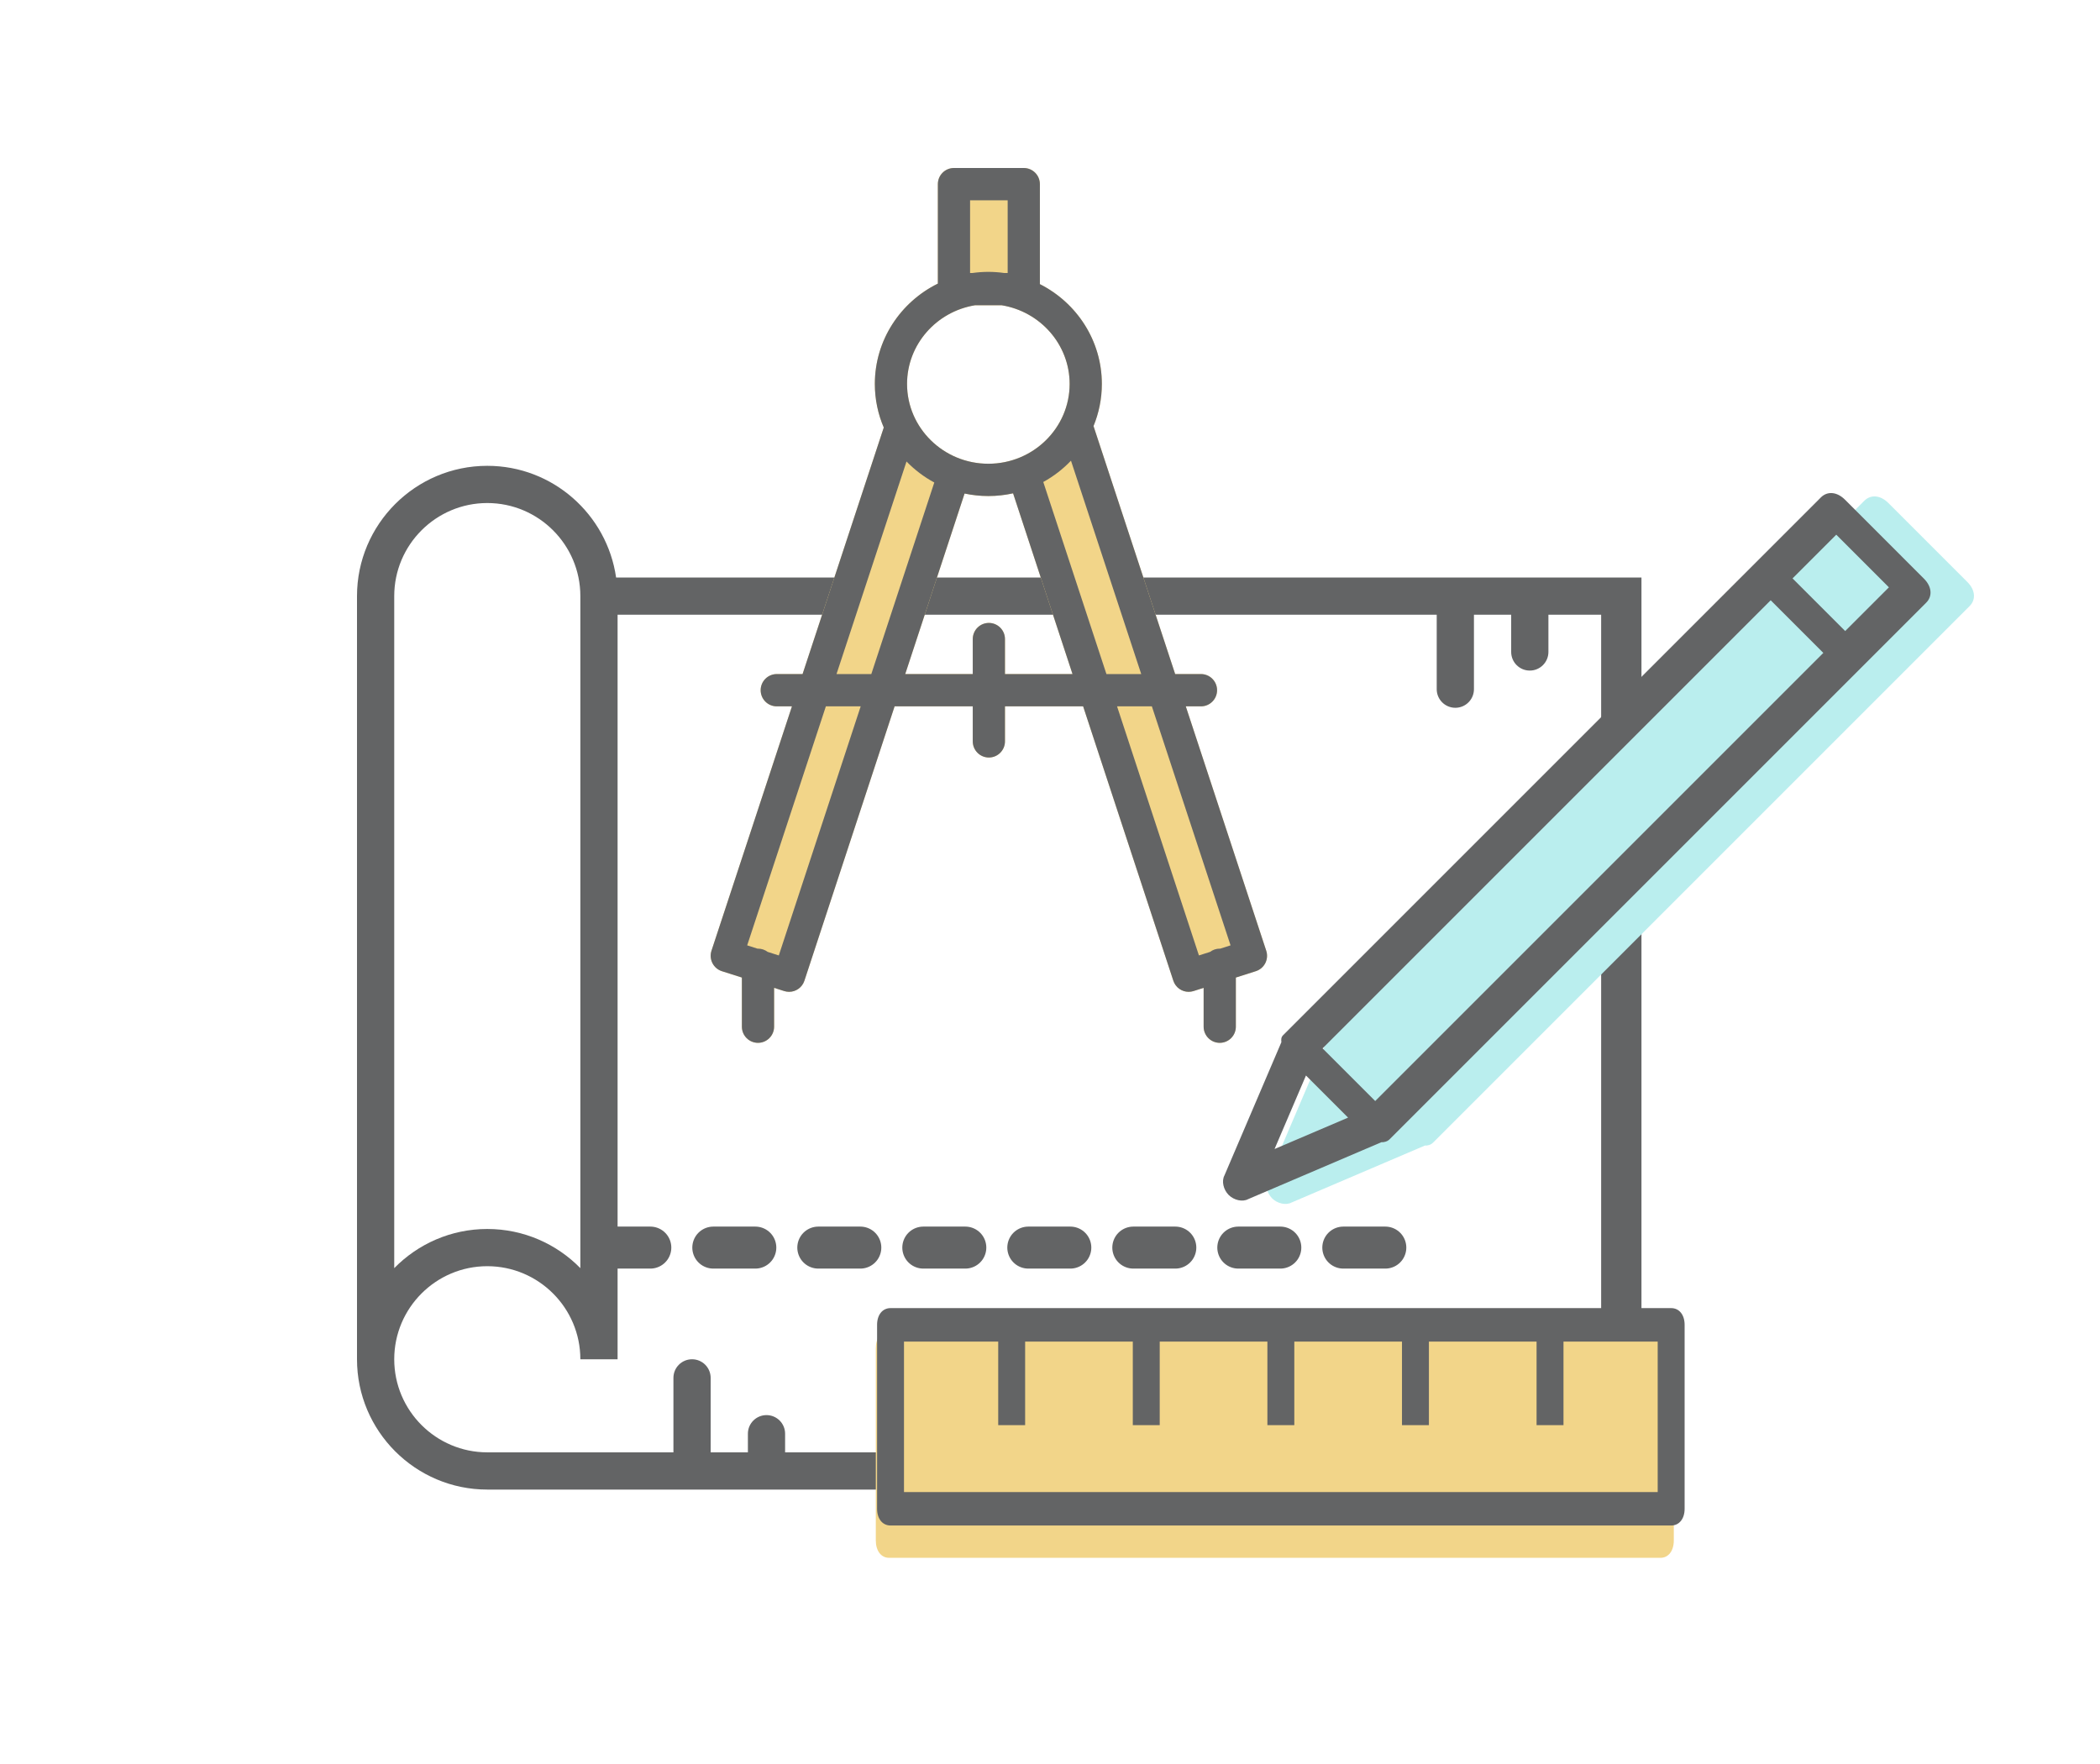
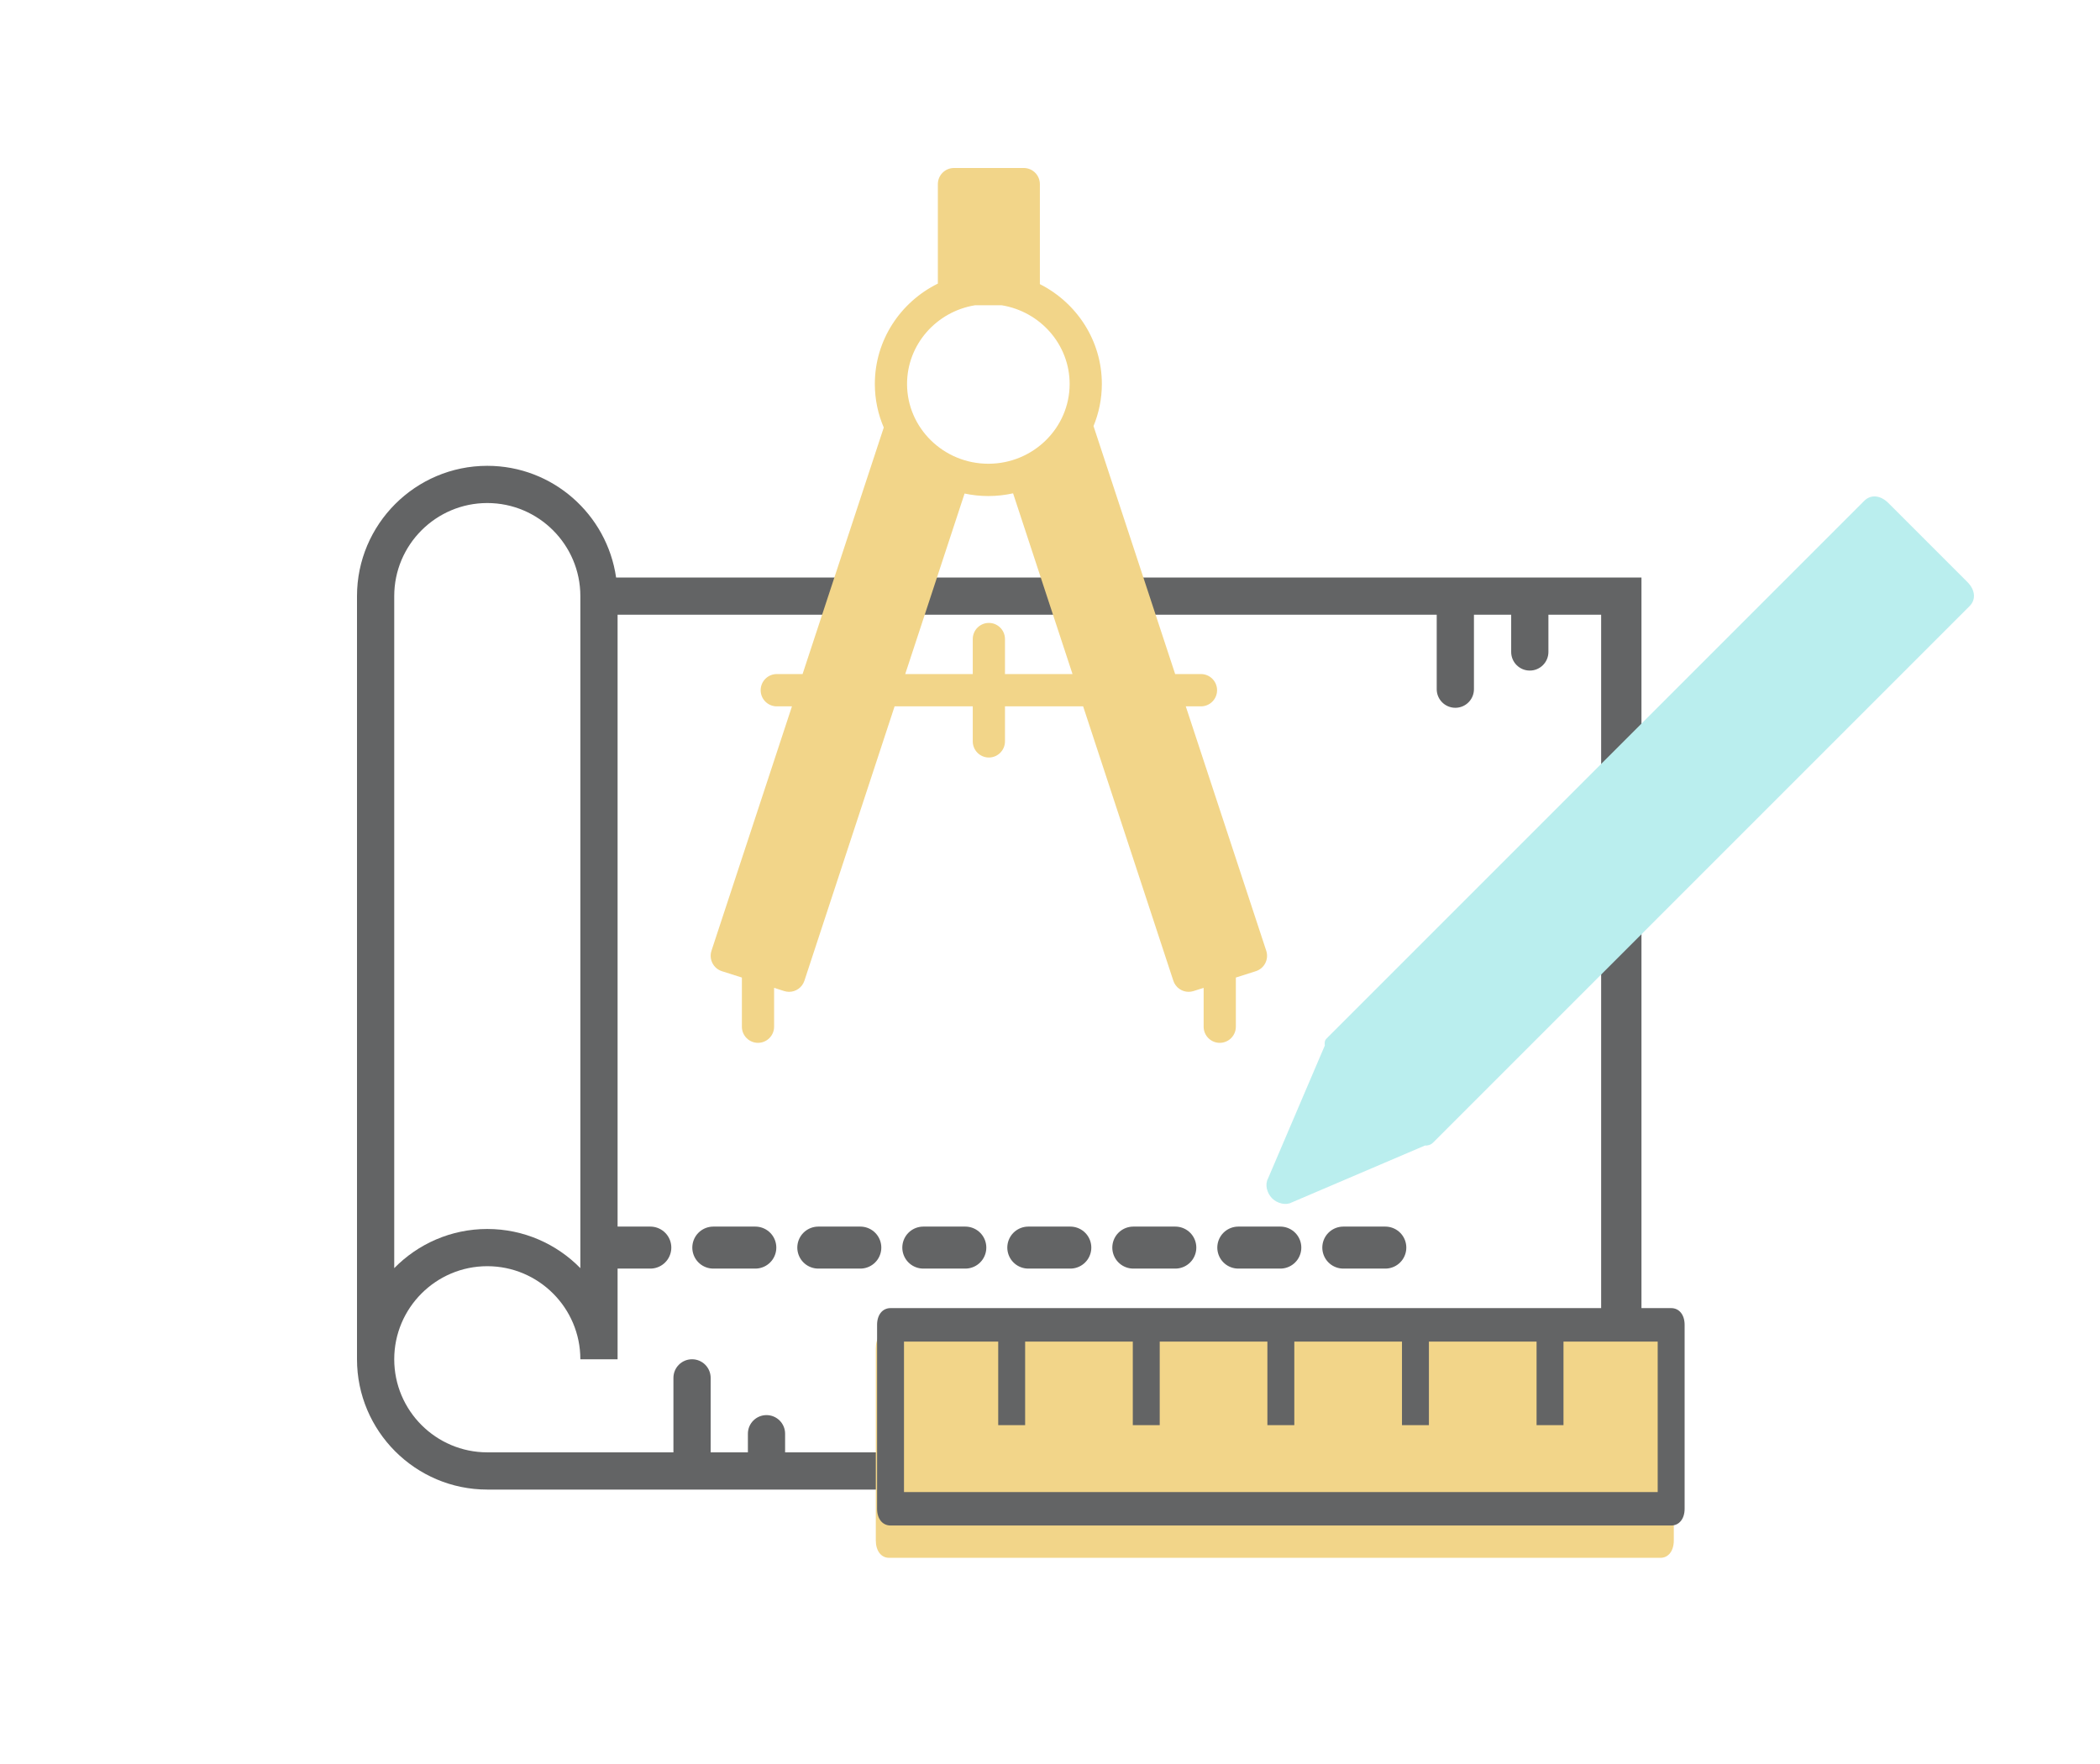
<svg xmlns="http://www.w3.org/2000/svg" width="100" height="84" viewBox="0 0 100 84" fill="none">
  <path d="M28.967 59.409H67.121" stroke="#636465" stroke-width="2" stroke-linecap="round" stroke-dasharray="2 3" />
-   <path fill-rule="evenodd" clip-rule="evenodd" d="M76.245 69.159H37.386V68.272C37.386 67.783 36.99 67.386 36.5 67.386C36.01 67.386 35.614 67.783 35.614 68.272V69.159H33.841V65.614C33.841 65.124 33.445 64.727 32.955 64.727C32.464 64.727 32.068 65.124 32.068 65.614V69.159H23.204C20.761 69.159 18.773 67.171 18.773 64.727C18.773 62.283 20.761 60.295 23.204 60.295C25.648 60.295 27.636 62.283 27.636 64.727H29.409V29.273H68.415V32.818C68.415 33.307 68.811 33.704 69.302 33.704C69.792 33.704 70.188 33.307 70.188 32.818V29.273H71.961V31.045C71.961 31.535 72.357 31.932 72.847 31.932C73.337 31.932 73.734 31.535 73.734 31.045V29.273H76.245V69.159ZM18.773 28.386C18.773 25.942 20.761 23.954 23.204 23.954C25.648 23.954 27.636 25.942 27.636 28.386V60.388C26.51 59.238 24.939 58.523 23.204 58.523C21.47 58.523 19.899 59.238 18.773 60.388V28.386ZM76.245 27.5H29.338C28.906 24.498 26.324 22.182 23.204 22.182C19.784 22.182 17 24.965 17 28.386V64.727C17 68.148 19.784 70.932 23.204 70.932H76.245H78.165V27.5H76.245Z" fill="#636465" />
+   <path fill-rule="evenodd" clip-rule="evenodd" d="M76.245 69.159H37.386V68.272C37.386 67.783 36.99 67.386 36.5 67.386C36.01 67.386 35.614 67.783 35.614 68.272V69.159H33.841V65.614C33.841 65.124 33.445 64.727 32.955 64.727C32.464 64.727 32.068 65.124 32.068 65.614V69.159H23.204C20.761 69.159 18.773 67.171 18.773 64.727C18.773 62.283 20.761 60.295 23.204 60.295C25.648 60.295 27.636 62.283 27.636 64.727H29.409V29.273H68.415V32.818C68.415 33.307 68.811 33.704 69.302 33.704C69.792 33.704 70.188 33.307 70.188 32.818V29.273H71.961V31.045C71.961 31.535 72.357 31.932 72.847 31.932C73.337 31.932 73.734 31.535 73.734 31.045V29.273H76.245V69.159ZM18.773 28.386C18.773 25.942 20.761 23.954 23.204 23.954C25.648 23.954 27.636 25.942 27.636 28.386V60.388C26.51 59.238 24.939 58.523 23.204 58.523C21.47 58.523 19.899 59.238 18.773 60.388V28.386ZM76.245 27.5H29.338C28.906 24.498 26.324 22.182 23.204 22.182C19.784 22.182 17 24.965 17 28.386V64.727C17 68.148 19.784 70.932 23.204 70.932H76.245H78.165V27.5Z" fill="#636465" />
  <path fill-rule="evenodd" clip-rule="evenodd" d="M79.072 74.182C79.452 74.182 79.705 73.849 79.705 73.35V64.206C79.705 63.708 79.452 63.375 79.072 63.375L42.338 63.375C41.958 63.375 41.705 63.708 41.705 64.206L41.705 73.35C41.705 73.849 41.958 74.182 42.338 74.182L79.072 74.182Z" fill="#F2D589" />
  <path fill-rule="evenodd" clip-rule="evenodd" d="M78.938 63.884L74.452 63.884V67.865H73.17V63.884H68.043V67.865H66.761V63.884H61.634V67.865H60.352V63.884H55.225V67.865H53.943V63.884H48.816V67.865H47.534V63.884H43.047V71.05H78.938V63.884ZM79.579 72.643H42.407C42.022 72.643 41.766 72.324 41.766 71.846V63.087C41.766 62.61 42.022 62.291 42.407 62.291L79.579 62.291C79.964 62.291 80.22 62.61 80.22 63.087V71.846C80.22 72.324 79.964 72.643 79.579 72.643V72.643Z" fill="#636465" />
  <mask id="mask0_0_2247" style="mask-type:luminance" maskUnits="userSpaceOnUse" x="41" y="62" width="40" height="11">
    <path fill-rule="evenodd" clip-rule="evenodd" d="M78.938 63.884L74.452 63.884V67.865H73.17V63.884H68.043V67.865H66.761V63.884H61.634V67.865H60.352V63.884H55.225V67.865H53.943V63.884H48.816V67.865H47.534V63.884H43.047V71.05H78.938V63.884ZM79.579 72.643H42.407C42.022 72.643 41.766 72.324 41.766 71.846V63.087C41.766 62.61 42.022 62.291 42.407 62.291L79.579 62.291C79.964 62.291 80.22 62.61 80.22 63.087V71.846C80.22 72.324 79.964 72.643 79.579 72.643V72.643Z" fill="white" />
  </mask>
  <g mask="url(#mask0_0_2247)">
</g>
  <path fill-rule="evenodd" clip-rule="evenodd" d="M88.776 23.847L85.653 26.97L63.273 49.35L63.169 49.454C63.065 49.558 63.076 49.673 63.086 49.788L60.376 56.134C60.23 56.404 60.325 56.811 60.575 57.062C60.826 57.312 61.233 57.407 61.504 57.262L67.85 54.551C67.964 54.562 68.131 54.52 68.235 54.416L68.287 54.364L90.667 31.984L93.79 28.861C94.103 28.549 94.06 28.09 93.684 27.714L89.923 23.953C89.547 23.578 89.088 23.535 88.776 23.847V23.847Z" fill="#BAEEEE" />
-   <path fill-rule="evenodd" clip-rule="evenodd" d="M87.441 25.461L85.359 27.543L87.866 30.05L89.948 27.968L87.441 25.461ZM84.318 28.584L62.979 49.923L65.486 52.43L86.825 31.091L84.318 28.584ZM62.189 51.215L64.194 53.22L60.693 54.715L62.189 51.215ZM86.708 23.687L83.585 26.81L61.205 49.19L61.101 49.294C60.997 49.398 61.007 49.513 61.018 49.628L58.307 55.973C58.162 56.244 58.257 56.651 58.507 56.902C58.758 57.152 59.165 57.247 59.435 57.102L65.781 54.391C65.896 54.401 66.063 54.36 66.167 54.256L66.219 54.204L88.599 31.824L91.722 28.701C92.034 28.389 91.992 27.93 91.615 27.554L87.855 23.793C87.479 23.417 87.02 23.375 86.708 23.687V23.687Z" fill="#636465" />
  <path fill-rule="evenodd" clip-rule="evenodd" d="M47.856 32.098V30.432C47.856 30.007 47.513 29.663 47.089 29.663C46.665 29.663 46.322 30.007 46.322 30.432V32.098H43.106L45.932 23.502C46.297 23.579 46.676 23.621 47.064 23.621C47.469 23.621 47.863 23.575 48.242 23.492L51.072 32.098H47.856ZM46.424 14.537H47.704C49.535 14.838 50.935 16.403 50.935 18.284C50.935 20.378 49.199 22.083 47.064 22.083C44.93 22.083 43.193 20.378 43.193 18.284C43.193 16.403 44.593 14.838 46.424 14.537V14.537ZM60.297 45.273L56.466 33.636H57.188C57.612 33.636 57.956 33.292 57.956 32.867C57.956 32.443 57.612 32.098 57.188 32.098H55.96L52.072 20.289C52.327 19.669 52.469 18.993 52.469 18.284C52.469 16.213 51.268 14.415 49.518 13.53V8.769C49.518 8.344 49.175 8 48.751 8H45.427C45.003 8 44.66 8.344 44.66 8.769V13.505C42.883 14.38 41.659 16.193 41.659 18.284C41.659 19.019 41.81 19.72 42.084 20.358L38.218 32.098H36.99C36.566 32.098 36.222 32.443 36.222 32.867C36.222 33.292 36.566 33.636 36.99 33.636H37.712L33.88 45.273C33.816 45.468 33.833 45.681 33.926 45.864C34.019 46.047 34.181 46.185 34.376 46.247L35.328 46.55V48.89C35.328 49.315 35.671 49.659 36.095 49.659C36.518 49.659 36.862 49.315 36.862 48.89V47.04L37.344 47.194C37.421 47.218 37.499 47.23 37.577 47.23C37.899 47.23 38.199 47.024 38.305 46.701L42.6 33.636H46.322V35.303C46.322 35.727 46.665 36.072 47.089 36.072C47.513 36.072 47.856 35.727 47.856 35.303V33.636H51.578L55.873 46.701C55.979 47.024 56.279 47.23 56.601 47.23C56.678 47.23 56.757 47.218 56.834 47.194L57.316 47.04V48.89C57.316 49.315 57.66 49.659 58.083 49.659C58.507 49.659 58.85 49.315 58.85 48.89V46.55L59.801 46.247C59.997 46.185 60.159 46.047 60.252 45.864C60.345 45.681 60.362 45.468 60.297 45.273V45.273Z" fill="#F2D589" />
-   <path fill-rule="evenodd" clip-rule="evenodd" d="M53.193 33.636H54.851L58.598 45.017L58.105 45.174C58.098 45.174 58.091 45.173 58.083 45.173C57.91 45.173 57.751 45.231 57.623 45.328L57.092 45.497L53.193 33.636ZM47.856 32.098V30.432C47.856 30.007 47.513 29.663 47.089 29.663C46.665 29.663 46.322 30.007 46.322 30.432V32.098H43.106L45.932 23.502C46.297 23.579 46.676 23.621 47.064 23.621C47.469 23.621 47.863 23.575 48.242 23.492L51.072 32.098H47.856ZM37.086 45.497L36.555 45.328C36.427 45.231 36.268 45.173 36.095 45.173C36.087 45.173 36.08 45.174 36.072 45.174L35.58 45.017L39.327 33.636H40.985L37.086 45.497ZM43.167 21.976C43.552 22.372 43.997 22.711 44.49 22.976L41.491 32.098H39.834L43.167 21.976ZM46.424 14.537H47.704C49.535 14.838 50.935 16.403 50.935 18.284C50.935 20.378 49.199 22.083 47.064 22.083C44.93 22.083 43.193 20.378 43.193 18.284C43.193 16.403 44.593 14.838 46.424 14.537V14.537ZM46.194 12.999V9.538H47.984V12.999H47.816C47.57 12.965 47.319 12.946 47.064 12.946C46.809 12.946 46.558 12.965 46.312 12.999H46.194ZM54.344 32.098H52.687L49.68 22.952C50.172 22.682 50.616 22.339 50.999 21.937L54.344 32.098ZM60.297 45.273L56.466 33.636H57.188C57.612 33.636 57.956 33.292 57.956 32.867C57.956 32.443 57.612 32.098 57.188 32.098H55.96L52.072 20.289C52.327 19.669 52.469 18.993 52.469 18.284C52.469 16.213 51.268 14.415 49.518 13.53V8.769C49.518 8.344 49.175 8 48.751 8H45.427C45.003 8 44.66 8.344 44.66 8.769V13.505C42.883 14.38 41.659 16.193 41.659 18.284C41.659 19.019 41.81 19.72 42.084 20.358L38.218 32.098H36.99C36.566 32.098 36.222 32.443 36.222 32.867C36.222 33.292 36.566 33.636 36.99 33.636H37.712L33.88 45.273C33.816 45.468 33.833 45.681 33.926 45.864C34.019 46.047 34.181 46.185 34.376 46.247L35.328 46.55V48.89C35.328 49.315 35.671 49.659 36.095 49.659C36.518 49.659 36.862 49.315 36.862 48.89V47.04L37.344 47.194C37.421 47.218 37.499 47.23 37.577 47.23C37.899 47.23 38.199 47.024 38.305 46.701L42.6 33.636H46.322V35.303C46.322 35.727 46.665 36.072 47.089 36.072C47.513 36.072 47.856 35.727 47.856 35.303V33.636H51.578L55.873 46.701C55.979 47.024 56.279 47.23 56.601 47.23C56.678 47.23 56.757 47.218 56.834 47.194L57.316 47.04V48.89C57.316 49.315 57.66 49.659 58.083 49.659C58.507 49.659 58.85 49.315 58.85 48.89V46.55L59.801 46.247C59.997 46.185 60.159 46.047 60.252 45.864C60.345 45.681 60.362 45.468 60.297 45.273V45.273Z" fill="#636465" />
</svg>